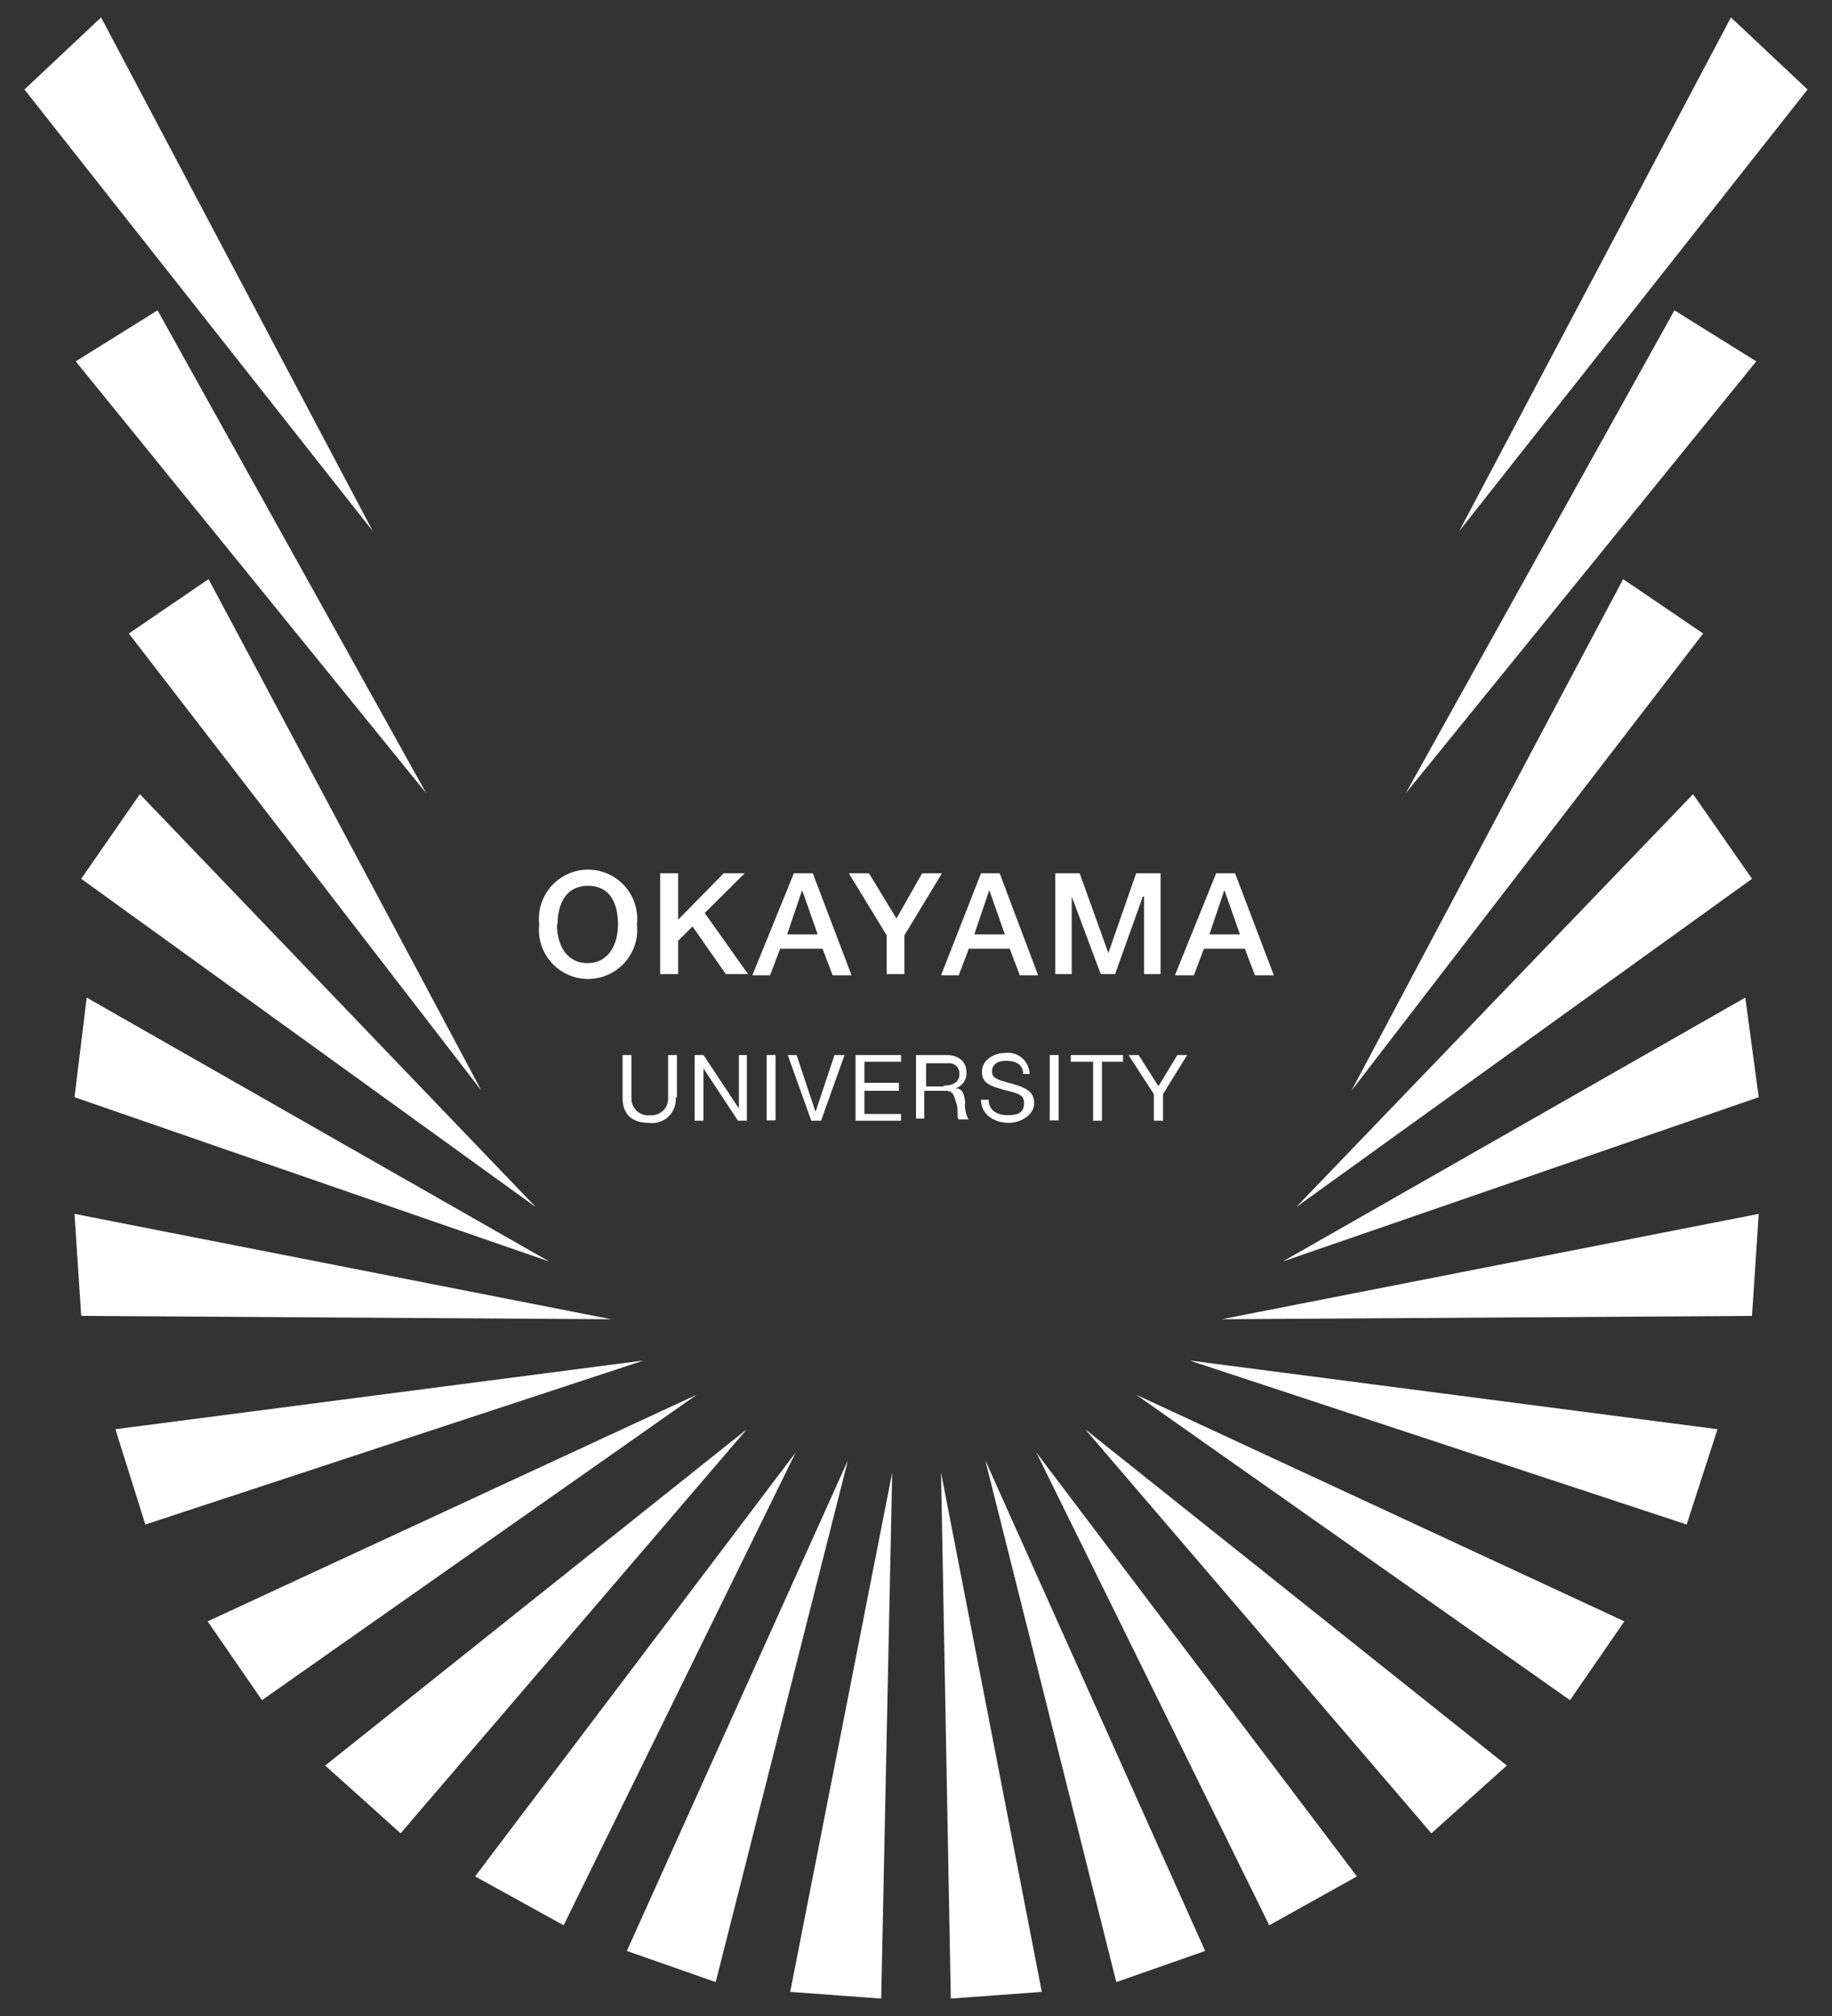
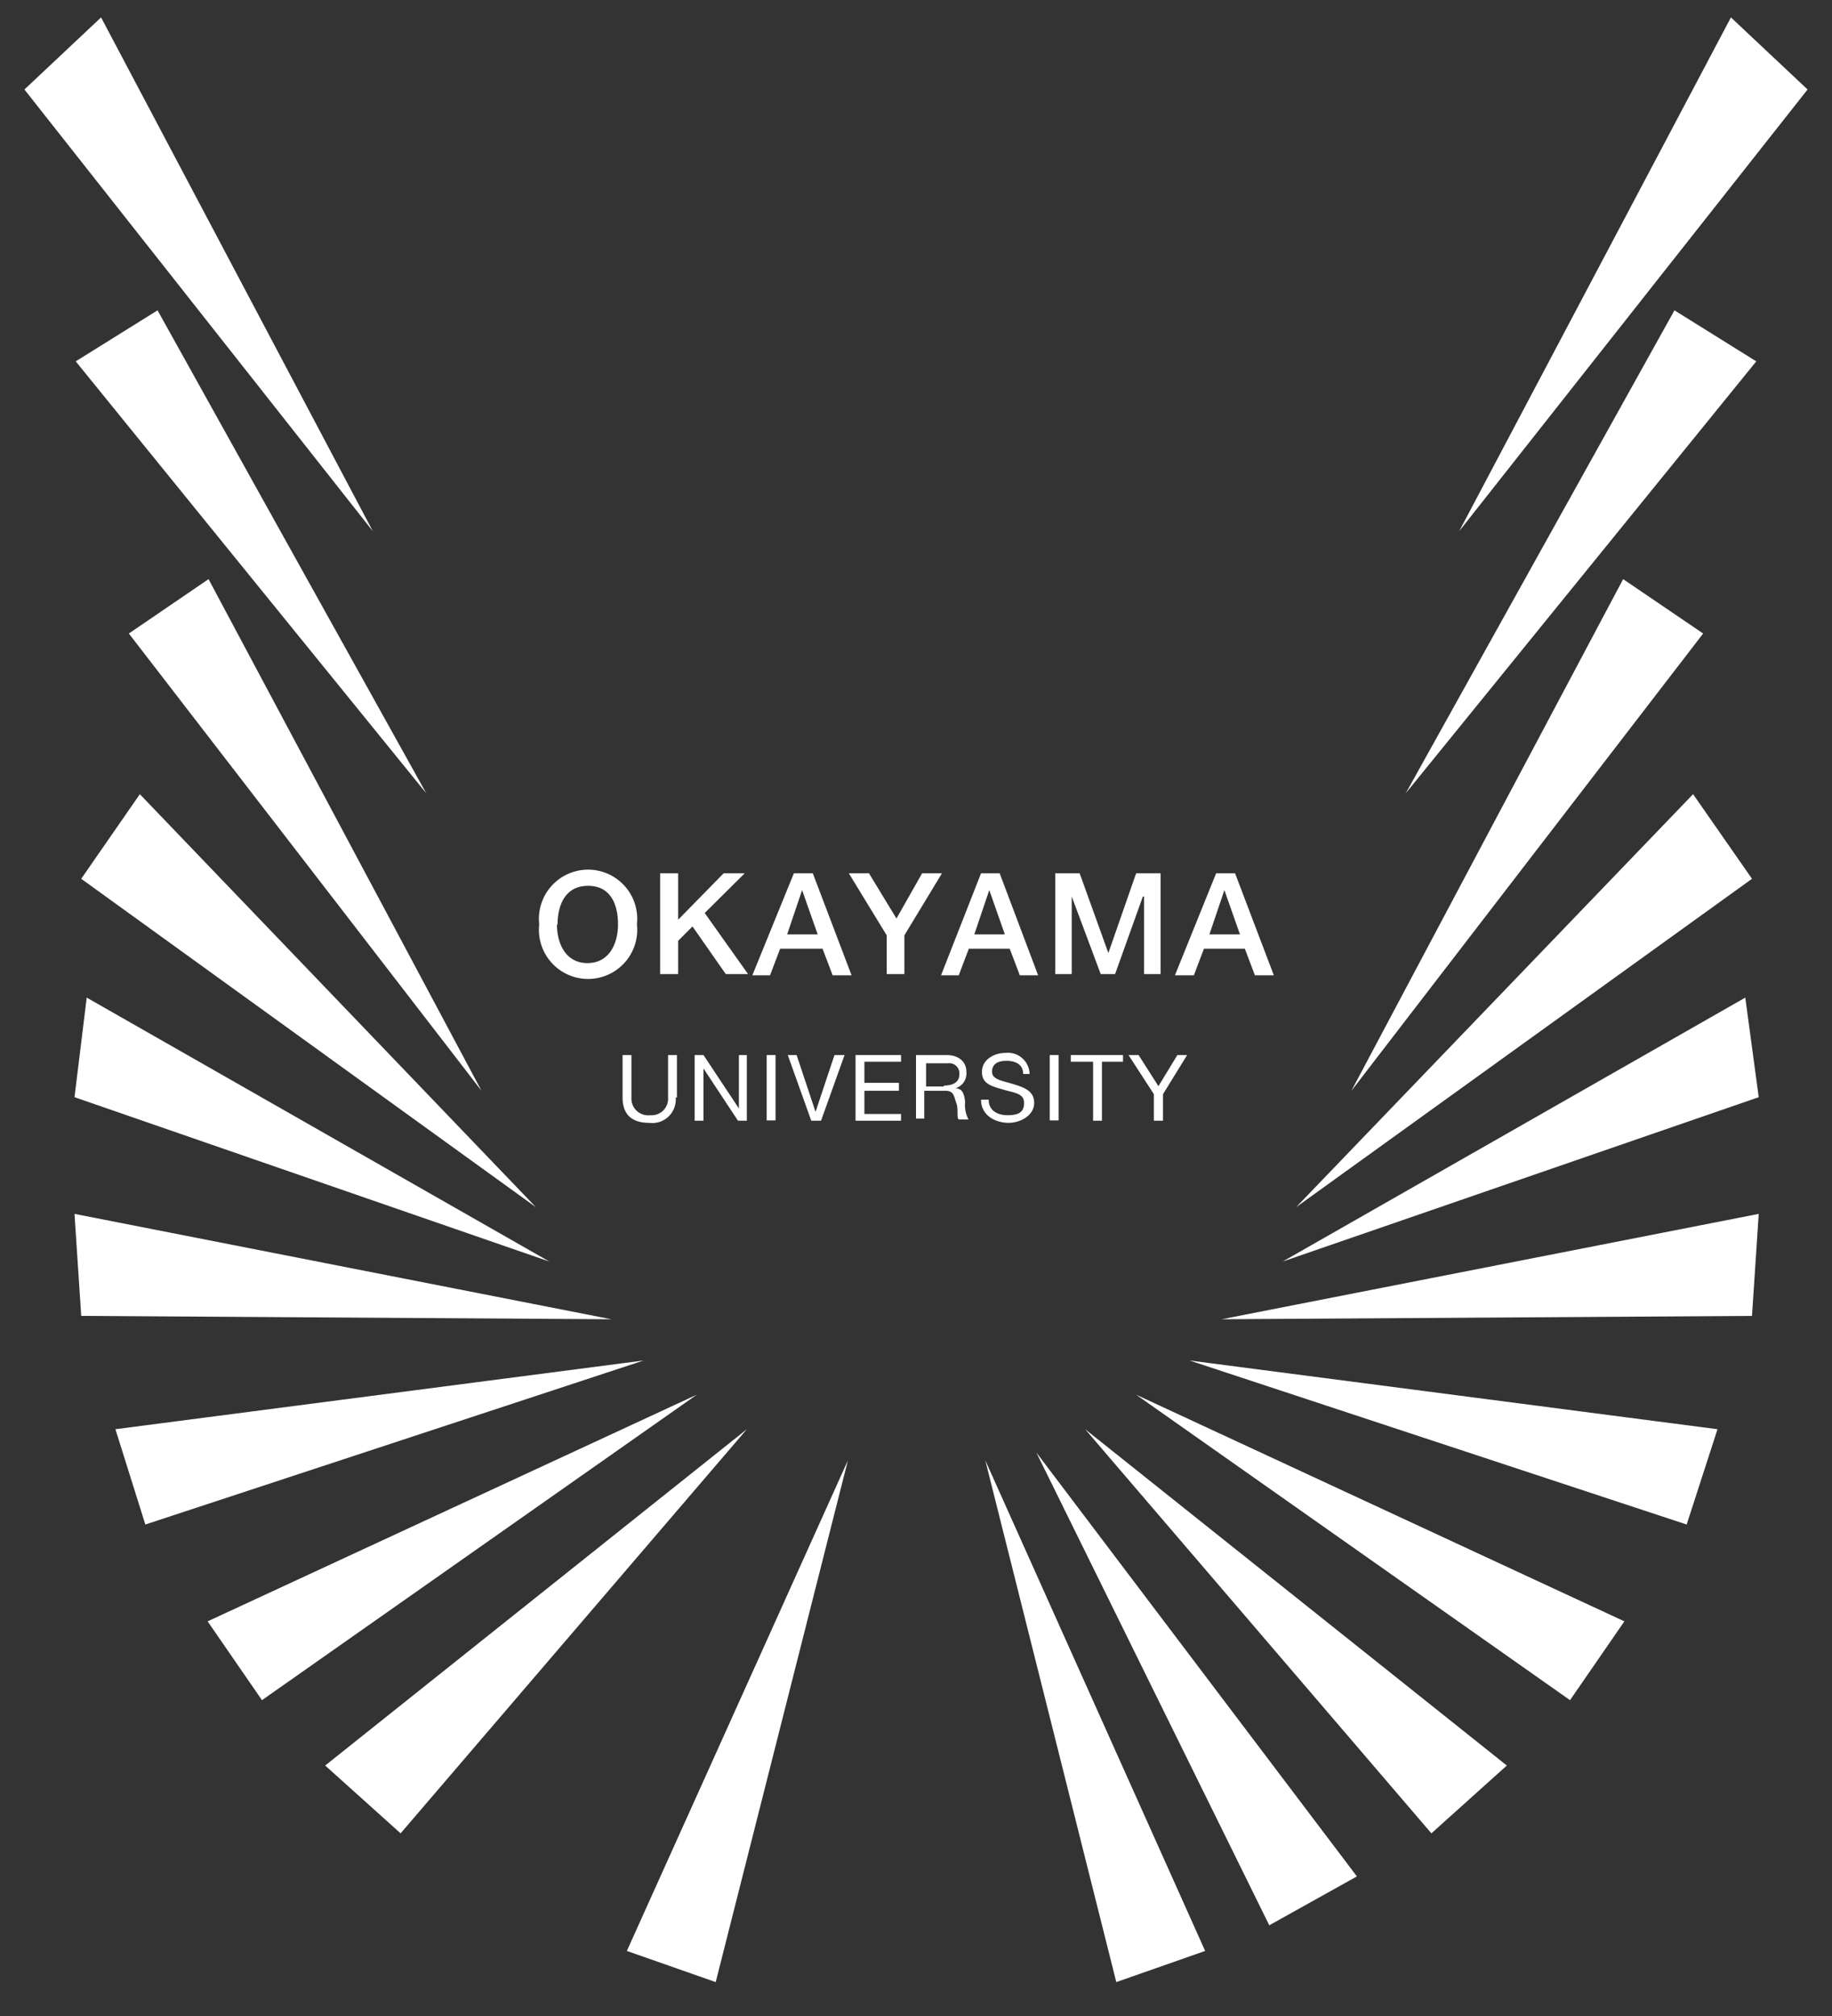
<svg xmlns="http://www.w3.org/2000/svg" id="レイヤー_1" data-name="レイヤー 1" viewBox="0 0 60 66">
  <rect x="0" y="0" width="60" height="66" fill="#333333" stroke="none" />
  <defs>
    <style>.cls-1{fill:#fff;}</style>
  </defs>
  <title>アートボード 13</title>
  <polygon class="cls-1" points="47.79 17.39 56.69 0.57 59.2 2.93 47.79 17.39" />
  <polygon class="cls-1" points="46.04 25.97 54.84 10.16 57.52 11.83 46.04 25.97" />
  <polygon class="cls-1" points="44.26 35.71 53.16 18.96 55.78 20.74 44.26 35.71" />
  <polygon class="cls-1" points="42.45 39.52 55.45 26 57.38 28.77 42.45 39.52" />
  <polygon class="cls-1" points="42.01 41.3 57.16 32.66 57.6 35.92 42.01 41.3" />
  <polygon class="cls-1" points="40.01 43.19 57.6 39.74 57.38 43.08 40.01 43.19" />
  <polygon class="cls-1" points="38.96 44.54 56.25 46.79 55.24 49.91 38.96 44.54" />
  <polygon class="cls-1" points="37.21 45.66 53.2 53.08 51.42 55.66 37.21 45.66" />
  <polygon class="cls-1" points="35.54 46.79 49.35 57.8 46.88 60.02 35.54 46.79" />
  <polygon class="cls-1" points="33.94 47.55 44.44 61.43 41.57 63.03 33.94 47.55" />
  <polygon class="cls-1" points="32.27 47.81 39.47 63.87 36.56 64.89 32.27 47.81" />
-   <polygon class="cls-1" points="30.82 48.21 34.12 65.21 31.14 65.43 30.82 48.21" />
  <polygon class="cls-1" points="12.21 17.39 3.31 0.57 0.8 2.93 12.21 17.39" />
  <polygon class="cls-1" points="13.96 25.97 5.16 10.16 2.48 11.83 13.96 25.97" />
  <polygon class="cls-1" points="15.77 35.71 6.83 18.96 4.22 20.74 15.77 35.71" />
  <polygon class="cls-1" points="17.55 39.52 4.58 26 2.66 28.77 17.55 39.52" />
  <polygon class="cls-1" points="17.99 41.3 2.84 32.66 2.44 35.92 17.99 41.3" />
  <polygon class="cls-1" points="20.02 43.19 2.44 39.74 2.66 43.08 20.02 43.19" />
  <polygon class="cls-1" points="21.08 44.54 3.78 46.79 4.76 49.91 21.08 44.54" />
  <polygon class="cls-1" points="22.82 45.66 6.8 53.08 8.58 55.66 22.82 45.66" />
  <polygon class="cls-1" points="24.46 46.79 10.65 57.8 13.12 60.02 24.46 46.79" />
-   <polygon class="cls-1" points="26.06 47.55 15.56 61.43 18.46 63.03 26.06 47.55" />
  <polygon class="cls-1" points="27.77 47.81 20.53 63.87 23.44 64.89 27.77 47.81" />
-   <polygon class="cls-1" points="29.22 48.21 25.88 65.21 28.86 65.43 29.22 48.21" />
  <path class="cls-1" d="M20.86,30.26a1.61,1.61,0,1,1-3.2,0,1.61,1.61,0,1,1,3.2,0m-2.62,0c0,.65.3,1.27,1,1.27s1-.62,1-1.27S20,29,19.26,29s-1,.62-1,1.28" />
  <polygon class="cls-1" points="21.62 28.59 22.21 28.59 22.21 30.11 23.7 28.59 24.39 28.59 23.08 29.89 24.5 31.89 23.77 31.89 22.68 30.33 22.21 30.8 22.21 31.89 21.62 31.89 21.62 28.59" />
  <path class="cls-1" d="M26,28.59h.62l1.27,3.34h-.62l-.33-.87H25.55l-.33.87h-.58Zm-.22,2h1l-.51-1.45h0Z" />
  <polygon class="cls-1" points="29.04 30.62 27.8 28.59 28.46 28.59 29.36 30.07 30.2 28.59 30.85 28.59 29.62 30.62 29.62 31.89 29.04 31.89 29.04 30.62" />
  <path class="cls-1" d="M32.13,28.59h.61L34,31.93H33.4l-.33-.87H31.73l-.33.87h-.58Zm-.22,2h1l-.51-1.45h0Z" />
  <polygon class="cls-1" points="34.56 28.59 35.36 28.59 36.3 31.2 36.3 31.2 37.21 28.59 38.01 28.59 38.01 31.89 37.47 31.89 37.47 29.35 37.43 29.35 36.52 31.89 36.05 31.89 35.1 29.35 35.1 29.35 35.1 31.89 34.56 31.89 34.56 28.59" />
  <path class="cls-1" d="M39.83,28.59h.62l1.27,3.34H41.1l-.33-.87H39.43l-.33.87h-.62Zm-.22,2h1l-.51-1.45h0Z" />
  <path class="cls-1" d="M22.13,35.93a.77.77,0,0,1-.87.83c-.54,0-.87-.25-.87-.83V34.54h.29v1.39a.55.55,0,0,0,.62.58.54.54,0,0,0,.58-.58V34.54h.29v1.39Z" />
  <polygon class="cls-1" points="22.75 34.54 23.04 34.54 24.2 36.29 24.2 36.29 24.2 34.54 24.46 34.54 24.46 36.69 24.17 36.69 23.04 34.98 23.04 36.69 22.75 36.69 22.75 34.54" />
  <rect class="cls-1" x="25.11" y="34.54" width="0.29" height="2.14" />
  <polygon class="cls-1" points="26.89 36.69 26.57 36.69 25.8 34.54 26.09 34.54 26.71 36.4 26.71 36.4 27.33 34.54 27.66 34.54 26.89 36.69" />
  <polygon class="cls-1" points="28.02 34.54 29.51 34.54 29.51 34.76 28.31 34.76 28.31 35.45 29.44 35.45 29.44 35.71 28.31 35.71 28.31 36.47 29.51 36.47 29.51 36.69 28.02 36.69 28.02 34.54" />
  <path class="cls-1" d="M30,34.54h1c.4,0,.65.22.65.55a.51.51,0,0,1-.36.54h0c.25,0,.29.22.32.44a1,1,0,0,0,.11.58h-.32c-.08-.07,0-.33-.08-.54s-.07-.4-.36-.4h-.69v.91H30Zm.91,1c.25,0,.51-.08.51-.37a.33.33,0,0,0-.37-.36h-.72v.76h.58Z" />
  <path class="cls-1" d="M33.51,35.16c0-.32-.26-.43-.55-.43s-.47.11-.47.36.33.29.69.4.69.22.69.62-.44.65-.84.65-.9-.22-.9-.76h.25c0,.36.29.51.62.51s.54-.08.54-.4-.32-.33-.69-.44-.69-.18-.69-.58.4-.62.77-.62a.71.71,0,0,1,.79.69Z" />
  <rect class="cls-1" x="34.38" y="34.54" width="0.29" height="2.14" />
  <polygon class="cls-1" points="35.8 34.76 35.07 34.76 35.07 34.54 36.78 34.54 36.78 34.76 36.09 34.76 36.09 36.69 35.8 36.69 35.8 34.76" />
  <polygon class="cls-1" points="38.09 35.82 38.09 36.69 37.79 36.69 37.79 35.82 36.96 34.54 37.29 34.54 37.94 35.56 38.56 34.54 38.88 34.54 38.09 35.82" />
</svg>